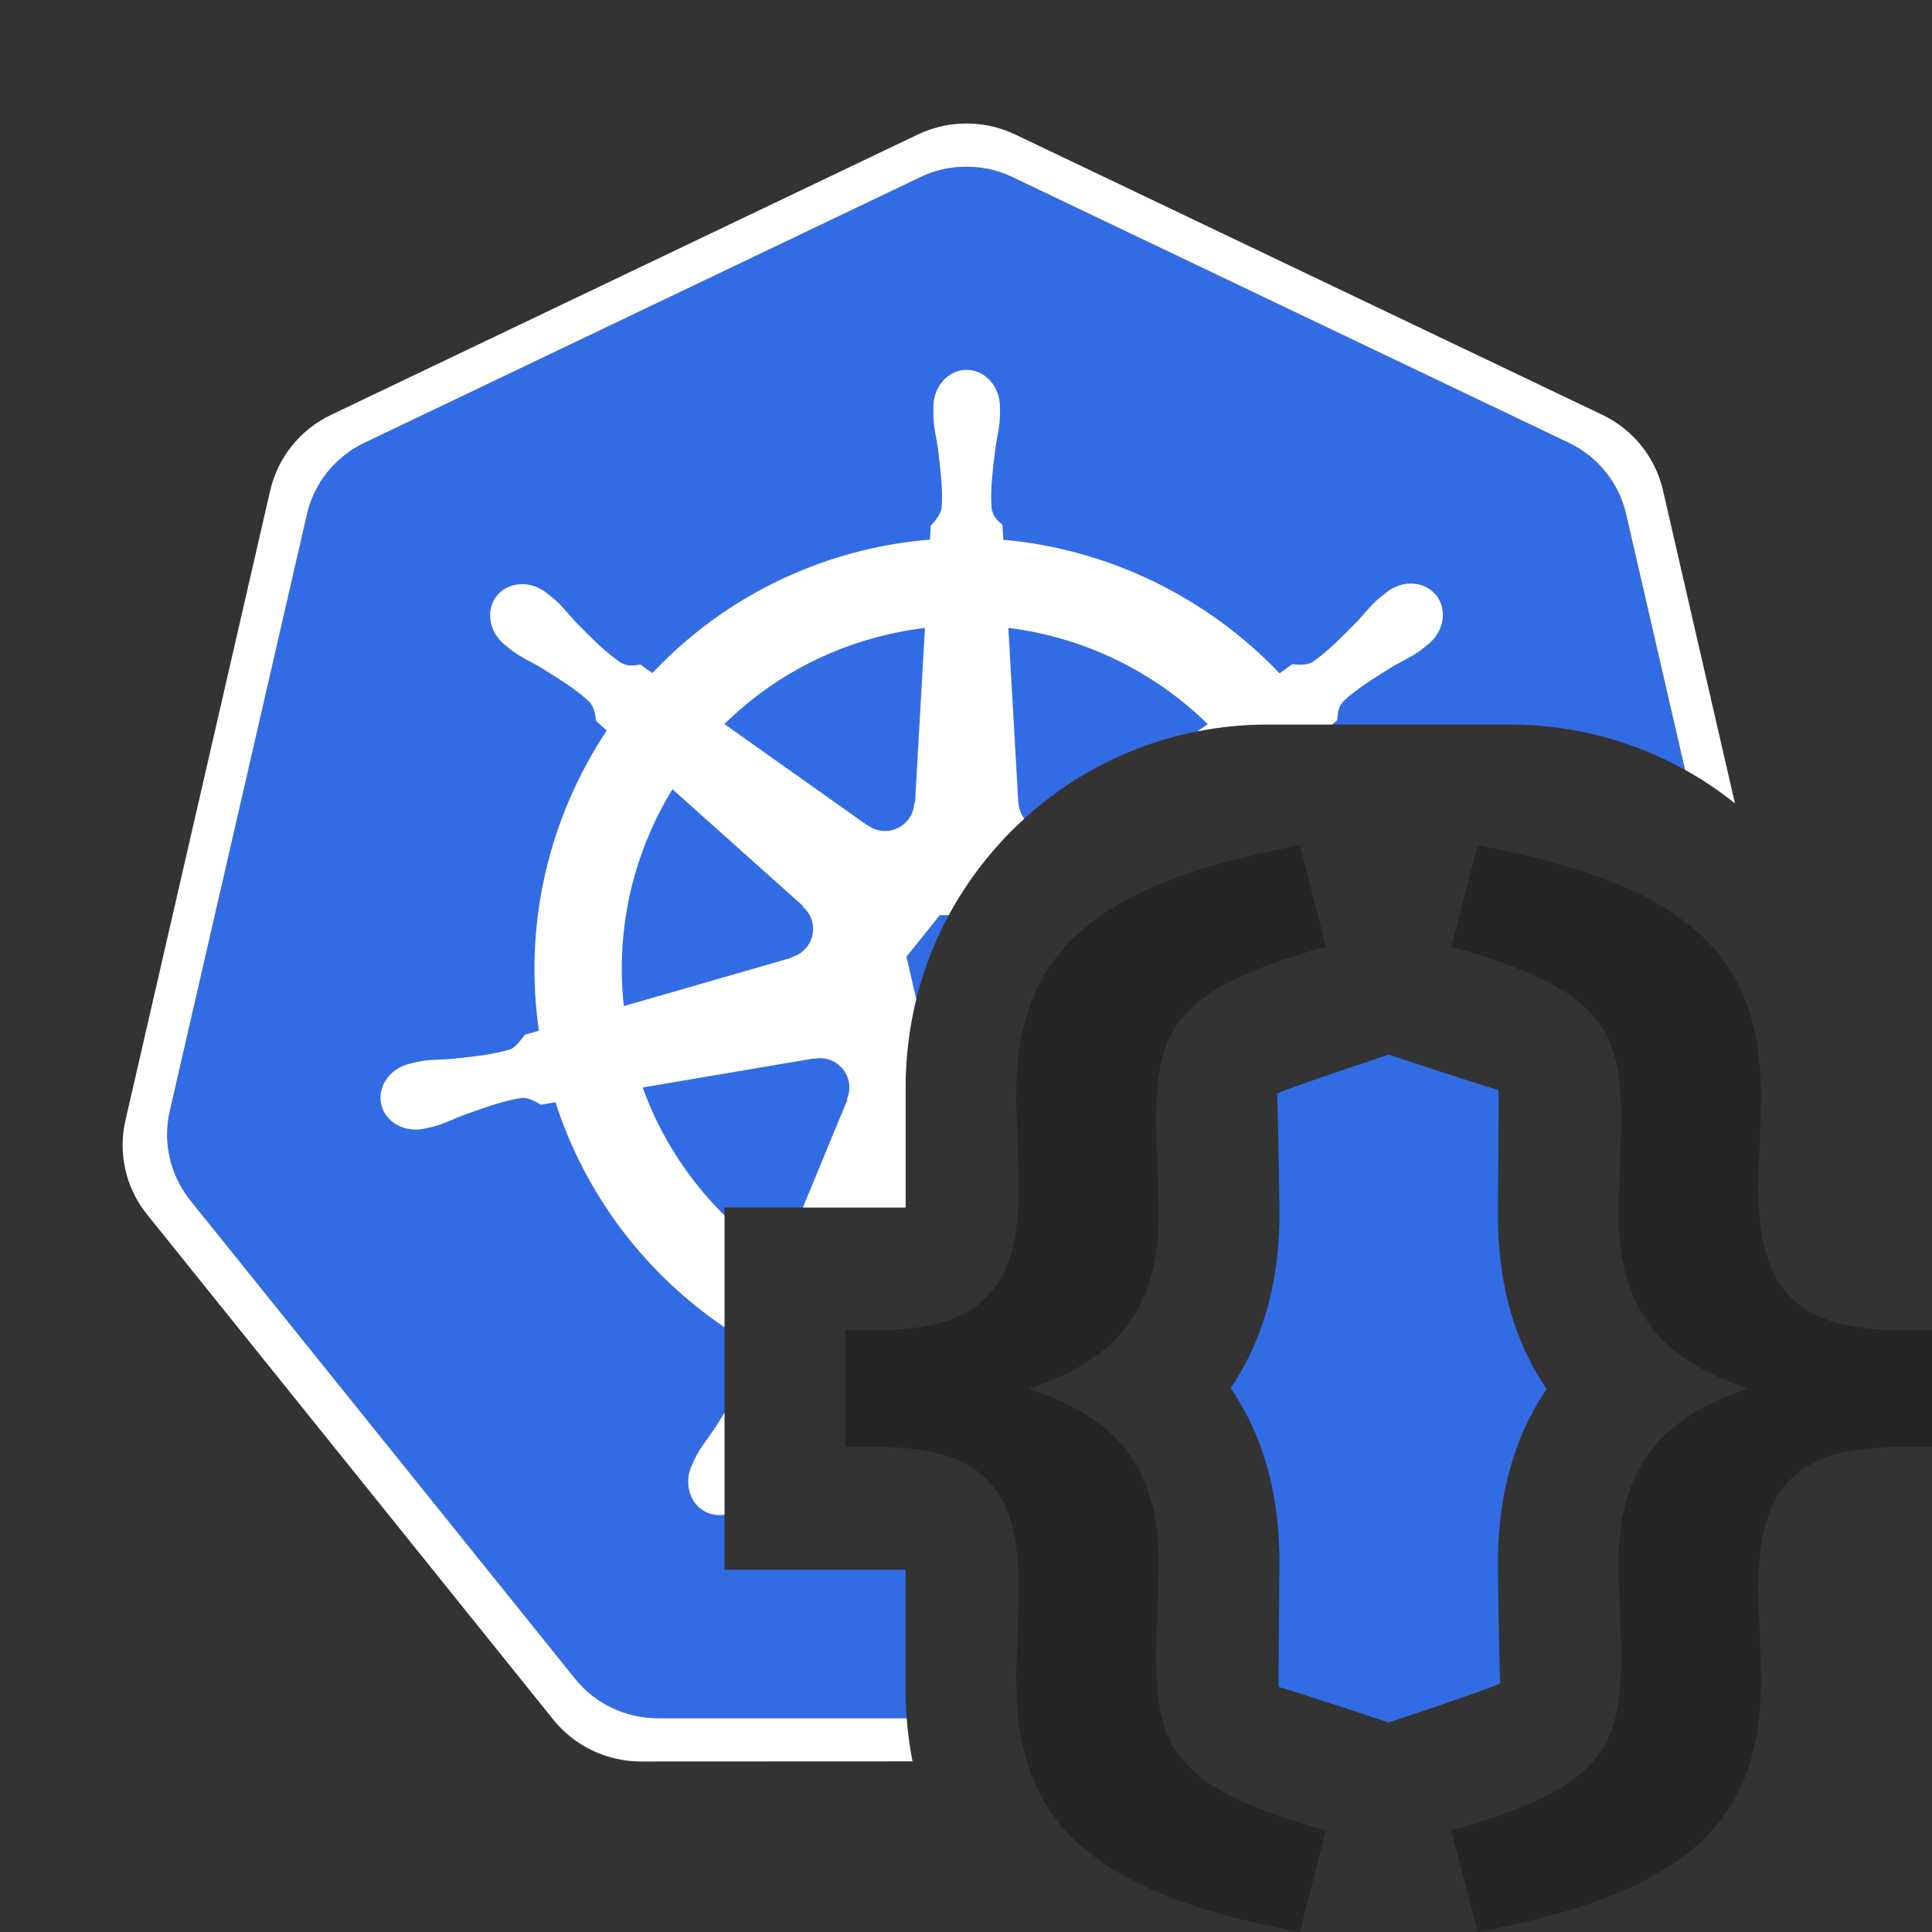
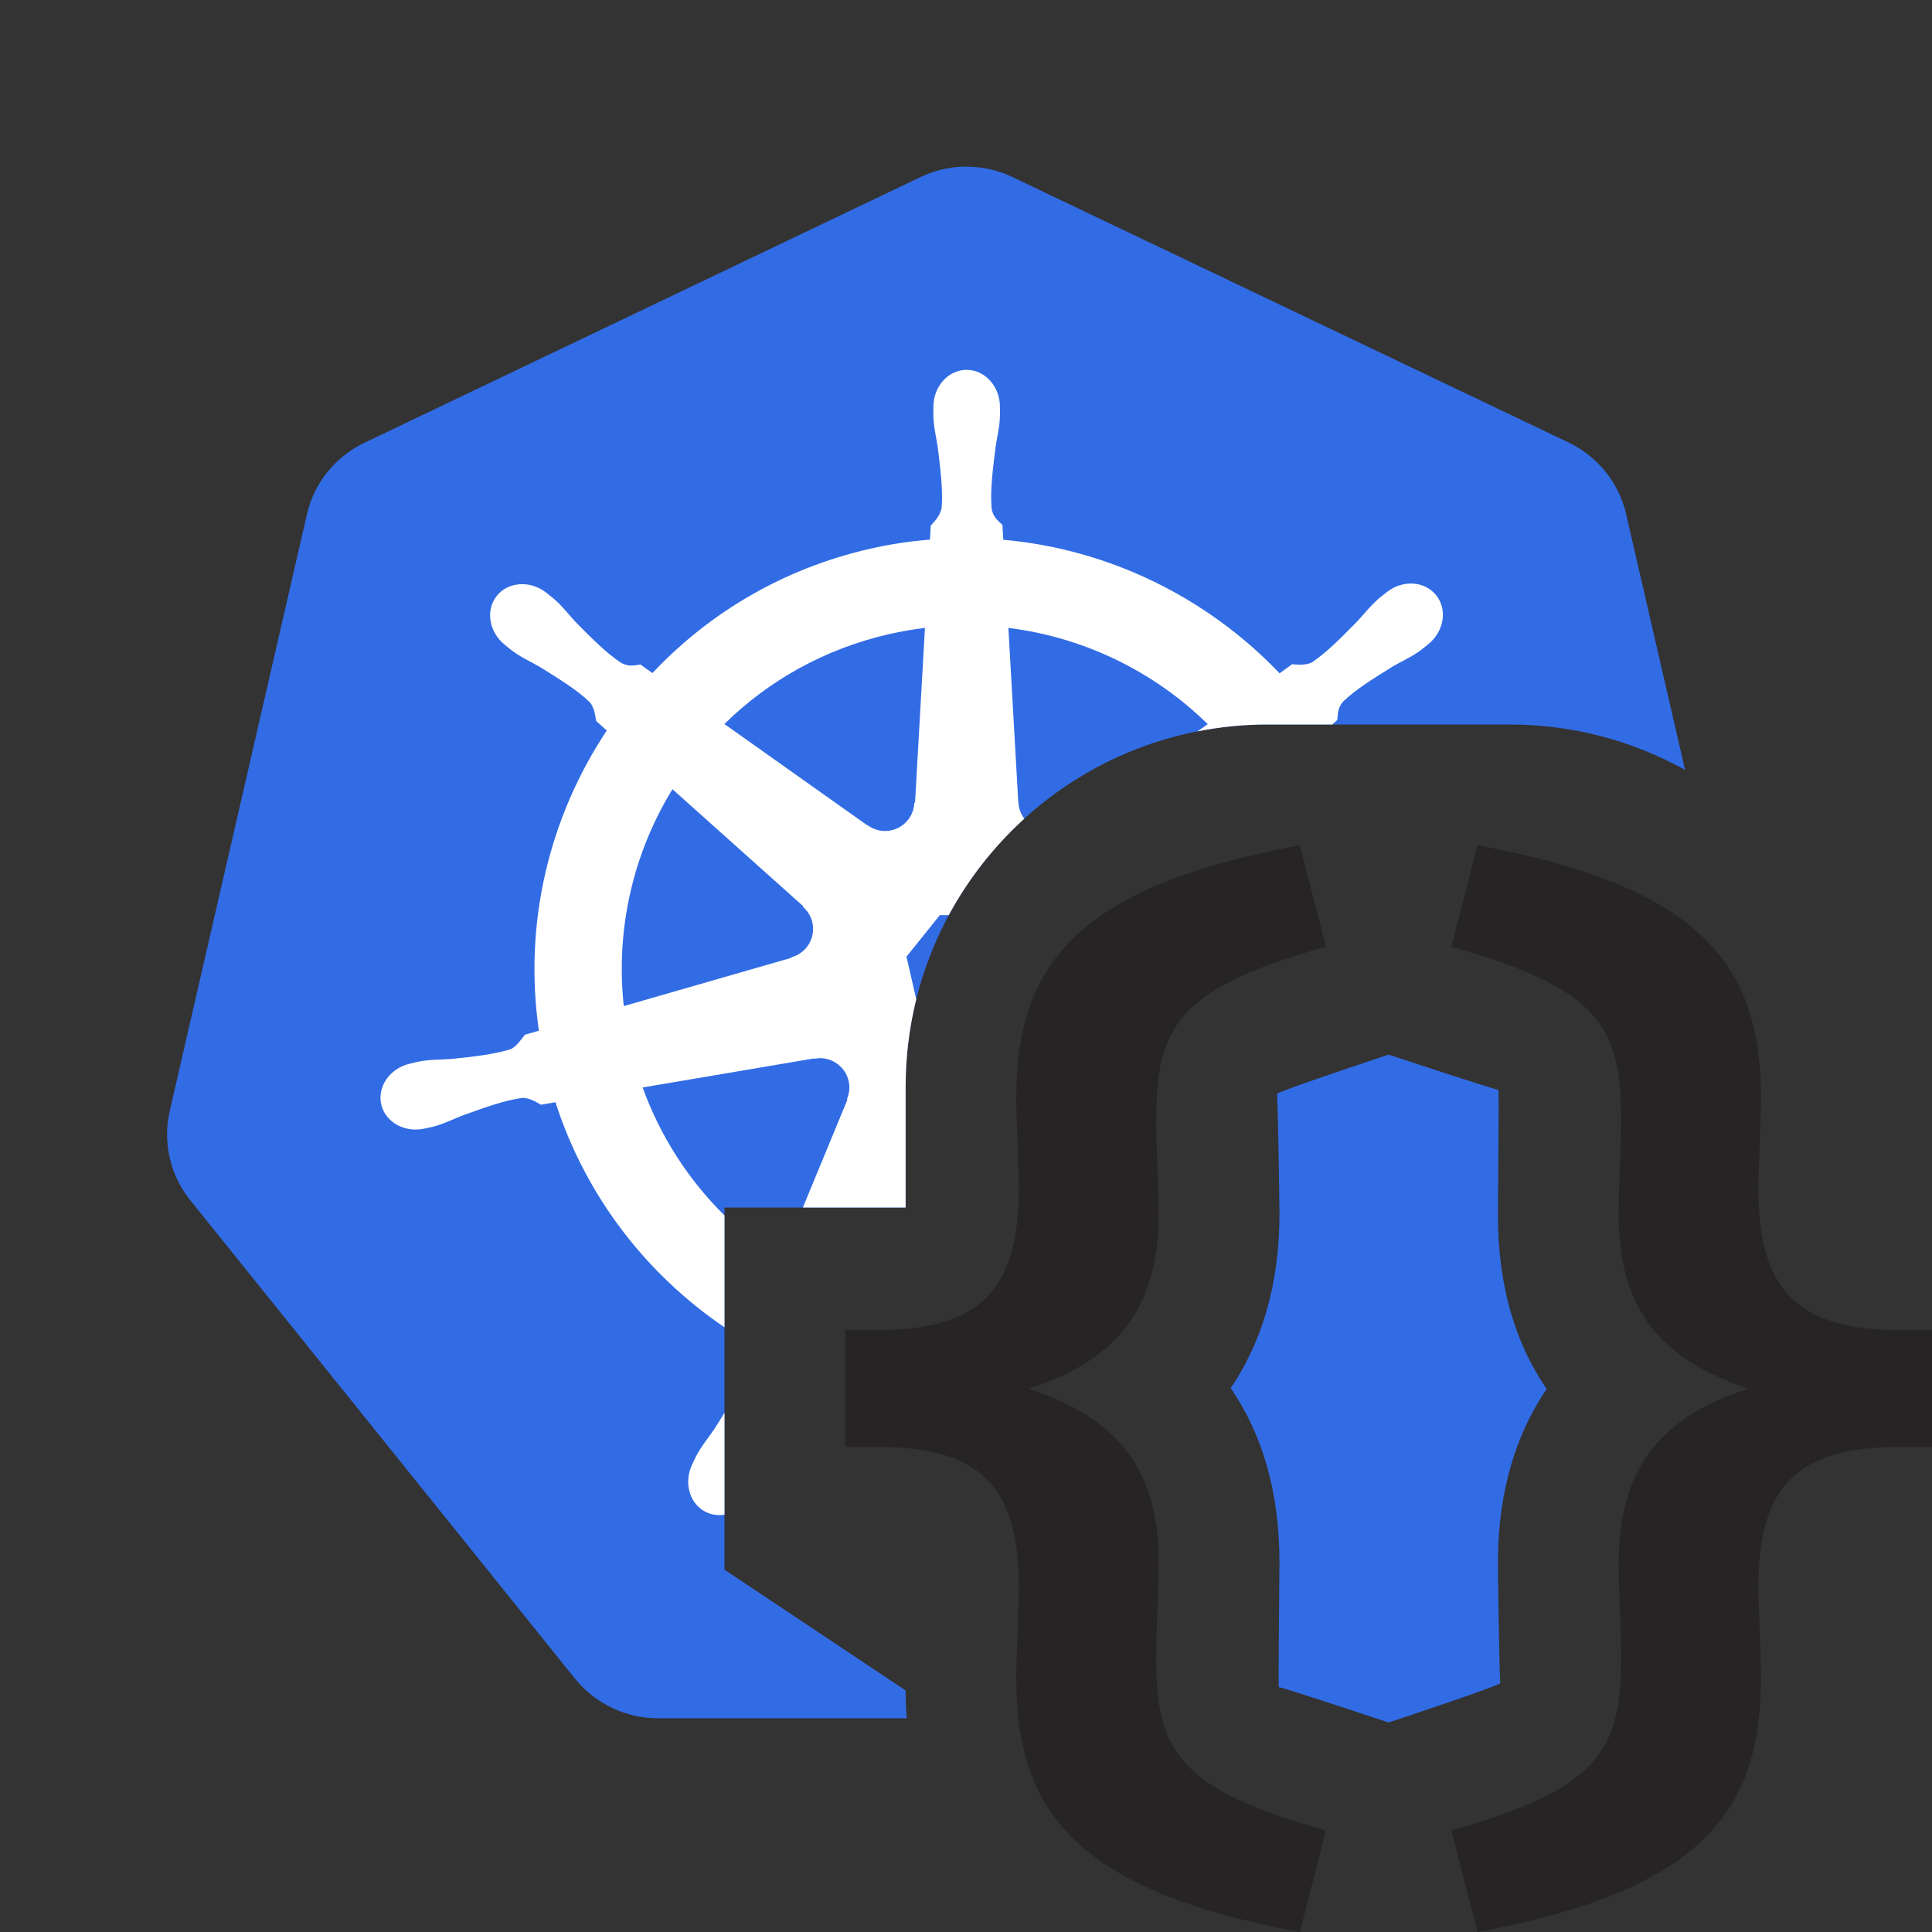
<svg xmlns="http://www.w3.org/2000/svg" width="16" height="16" viewBox="0 0 16 16">
  <rect x="0" y="0" width="16" height="16" fill="#333333" stroke="none" />
  <g fill="none" fill-rule="evenodd">
    <g transform="translate(1 1)">
-       <path fill="#326CE5" d="M12.955,5.376 C12.524,5.136 12.028,5 11.5,5 L9.5,5 C7.843,5 6.5,6.343 6.5,8 L6.5,9 L5,9 L5,12 L6.5,12 L6.5,13 C6.5,13.077 6.503,13.154 6.509,13.23 L4.45,13.23 C4.183,13.23 3.929,13.109 3.762,12.902 L0.575,8.939 C0.558,8.917 0.541,8.894 0.525,8.87 C0.396,8.672 0.353,8.43 0.406,8.2 L1.542,3.259 C1.601,3 1.777,2.782 2.018,2.667 L6.622,0.467 C6.728,0.416 6.842,0.387 6.959,0.381 C7.107,0.374 7.254,0.403 7.386,0.467 L11.991,2.665 C12.232,2.781 12.408,2.999 12.467,3.258 L12.955,5.376 Z" />
+       <path fill="#326CE5" d="M12.955,5.376 C12.524,5.136 12.028,5 11.5,5 L9.5,5 C7.843,5 6.5,6.343 6.5,8 L6.5,9 L5,9 L5,12 L6.5,13 C6.5,13.077 6.503,13.154 6.509,13.23 L4.45,13.23 C4.183,13.23 3.929,13.109 3.762,12.902 L0.575,8.939 C0.558,8.917 0.541,8.894 0.525,8.87 C0.396,8.672 0.353,8.43 0.406,8.2 L1.542,3.259 C1.601,3 1.777,2.782 2.018,2.667 L6.622,0.467 C6.728,0.416 6.842,0.387 6.959,0.381 C7.107,0.374 7.254,0.403 7.386,0.467 L11.991,2.665 C12.232,2.781 12.408,2.999 12.467,3.258 L12.955,5.376 Z" />
      <path fill="#FFF" fill-rule="nonzero" d="M5,9.992 C4.356,9.555 3.852,8.91 3.6,8.128 L3.48,8.149 C3.448,8.131 3.383,8.088 3.321,8.093 C3.174,8.114 3.023,8.169 2.841,8.234 C2.756,8.266 2.688,8.303 2.594,8.329 C2.574,8.334 2.545,8.34 2.522,8.345 C2.521,8.345 2.519,8.346 2.517,8.346 C2.516,8.347 2.514,8.347 2.513,8.347 C2.35,8.382 2.191,8.293 2.157,8.146 C2.124,7.999 2.228,7.849 2.39,7.81 C2.392,7.81 2.393,7.809 2.395,7.809 C2.395,7.809 2.396,7.808 2.397,7.808 C2.42,7.803 2.449,7.795 2.471,7.791 C2.566,7.773 2.644,7.777 2.735,7.77 C2.928,7.75 3.087,7.733 3.229,7.689 C3.274,7.67 3.317,7.608 3.347,7.569 L3.463,7.536 C3.333,6.64 3.552,5.761 4.025,5.05 L3.937,4.971 C3.931,4.936 3.924,4.857 3.881,4.812 C3.773,4.71 3.636,4.626 3.472,4.524 C3.393,4.478 3.322,4.448 3.243,4.39 C3.226,4.378 3.204,4.359 3.186,4.344 C3.185,4.343 3.183,4.342 3.182,4.341 C3.05,4.236 3.019,4.054 3.114,3.935 C3.167,3.868 3.249,3.835 3.334,3.838 C3.4,3.84 3.468,3.864 3.526,3.91 C3.545,3.925 3.57,3.945 3.587,3.959 C3.661,4.023 3.706,4.086 3.768,4.152 C3.904,4.29 4.017,4.404 4.14,4.487 C4.205,4.525 4.254,4.51 4.304,4.503 C4.319,4.515 4.373,4.553 4.403,4.574 C4.872,4.076 5.488,3.708 6.204,3.545 C6.37,3.507 6.536,3.482 6.702,3.469 L6.708,3.352 C6.745,3.316 6.786,3.265 6.798,3.209 C6.81,3.061 6.79,2.902 6.767,2.71 C6.754,2.62 6.733,2.545 6.73,2.448 C6.729,2.428 6.73,2.4 6.73,2.377 C6.73,2.374 6.73,2.372 6.73,2.369 C6.73,2.2 6.853,2.063 7.005,2.063 C7.157,2.063 7.281,2.2 7.281,2.369 C7.281,2.393 7.282,2.425 7.281,2.448 C7.278,2.545 7.256,2.62 7.244,2.71 C7.22,2.902 7.2,3.061 7.212,3.209 C7.223,3.284 7.267,3.313 7.302,3.347 C7.303,3.367 7.306,3.434 7.309,3.47 C8.185,3.548 8.999,3.949 9.597,4.576 L9.701,4.501 C9.737,4.503 9.815,4.514 9.869,4.483 C9.992,4.399 10.104,4.284 10.24,4.146 C10.302,4.08 10.348,4.017 10.422,3.954 C10.439,3.939 10.465,3.92 10.483,3.905 C10.616,3.799 10.799,3.811 10.894,3.93 C10.989,4.049 10.959,4.23 10.827,4.336 C10.808,4.351 10.784,4.372 10.766,4.385 C10.687,4.443 10.615,4.472 10.537,4.518 C10.372,4.62 10.235,4.705 10.127,4.806 C10.076,4.861 10.08,4.913 10.075,4.962 C10.068,4.969 10.052,4.984 10.033,5 L9.5,5 C9.301,5 9.106,5.019 8.917,5.057 L9.002,4.997 C8.558,4.561 7.978,4.278 7.351,4.2 L7.433,5.644 L7.434,5.644 C7.436,5.692 7.452,5.739 7.483,5.78 C7.232,6.008 7.02,6.278 6.857,6.579 L6.783,6.579 L6.507,6.923 L6.588,7.275 C6.531,7.507 6.5,7.75 6.5,8 L6.5,8.999 L6.499,9 L5.649,9 L6.018,8.107 L6.014,8.102 C6.034,8.056 6.04,8.005 6.028,7.952 C6.002,7.841 5.904,7.765 5.794,7.763 C5.779,7.763 5.763,7.765 5.747,7.768 L5.744,7.765 L4.322,8.006 C4.47,8.416 4.705,8.774 5,9.066 L5,9.992 Z M5,10.7 L5,11.544 C4.949,11.552 4.897,11.546 4.848,11.523 C4.712,11.457 4.66,11.283 4.731,11.131 C4.742,11.109 4.755,11.077 4.766,11.057 C4.812,10.97 4.864,10.912 4.914,10.837 C4.944,10.79 4.973,10.745 5,10.7 Z M6.66,4.2 C6.562,4.212 6.464,4.229 6.366,4.251 C5.829,4.373 5.363,4.638 4.999,4.996 L6.184,5.836 L6.187,5.835 C6.227,5.864 6.276,5.882 6.33,5.882 C6.46,5.882 6.567,5.778 6.572,5.649 L6.578,5.646 L6.66,4.2 Z M4.569,5.536 C4.248,6.059 4.096,6.687 4.166,7.332 L5.554,6.932 L5.555,6.927 C5.603,6.914 5.647,6.886 5.681,6.844 C5.762,6.742 5.748,6.595 5.65,6.51 L5.651,6.504 L4.569,5.536 Z" />
    </g>
-     <path fill="#FFF" fill-rule="nonzero" d="M7.557,14.587 L5.308,14.588 C5.026,14.588 4.758,14.46 4.582,14.241 L1.218,10.058 C1.199,10.034 1.181,10.01 1.165,9.985 C1.028,9.776 0.983,9.521 1.039,9.278 L2.238,4.061 C2.301,3.788 2.486,3.558 2.741,3.436 L7.601,1.114 C7.713,1.061 7.834,1.03 7.957,1.024 C8.113,1.016 8.268,1.047 8.408,1.114 L13.269,3.435 C13.524,3.557 13.709,3.787 13.772,4.06 L14.368,6.653 C14.239,6.549 14.101,6.457 13.955,6.376 L13.467,4.258 C13.408,3.999 13.232,3.781 12.991,3.666 L8.386,1.467 C8.253,1.403 8.107,1.374 7.959,1.382 C7.842,1.387 7.728,1.416 7.622,1.467 L3.018,3.667 C2.777,3.782 2.601,4 2.542,4.259 L1.406,9.201 C1.353,9.431 1.396,9.672 1.525,9.87 C1.541,9.894 1.557,9.917 1.575,9.94 L4.762,13.902 C4.929,14.11 5.182,14.23 5.45,14.23 L7.509,14.23 C7.518,14.351 7.534,14.47 7.557,14.587 Z" />
    <path fill="#231F20" fill-opacity=".7" d="M8.416 13.896C8.416 13.739 8.437 13.319 8.437 13.139 8.437 12.319 8.127 11.983 7.269 11.983L7 11.983 7 11.015 7.269 11.015C8.127 11.015 8.437 10.668 8.437 9.848 8.437 9.669 8.416 9.251 8.416 9.091 8.416 8.02 8.882 7.346 10.765 7L10.981 7.84C9.74 8.188 9.575 8.514 9.575 9.281 9.575 9.492 9.596 9.838 9.596 10.059 9.596 10.88 9.203 11.278 8.52 11.501 9.213 11.73 9.596 12.12 9.596 12.941 9.596 13.162 9.575 13.508 9.575 13.719 9.575 14.486 9.74 14.812 10.981 15.159L10.765 16C8.882 15.652 8.416 14.979 8.416 13.896M12.019 15.158C13.26 14.811 13.425 14.485 13.425 13.719 13.425 13.508 13.405 13.161 13.405 12.94 13.405 12.12 13.797 11.72 14.48 11.5 13.788 11.268 13.405 10.88 13.405 10.059 13.405 9.839 13.425 9.492 13.425 9.281 13.425 8.513 13.26 8.188 12.019 7.841L12.236 7C14.119 7.346 14.584 8.019 14.584 9.092 14.584 9.25 14.563 9.67 14.563 9.848 14.563 10.669 14.873 11.015 15.732 11.015L16 11.015 16 11.983 15.732 11.983C14.873 11.983 14.563 12.319 14.563 13.139 14.563 13.318 14.584 13.739 14.584 13.896 14.584 14.979 14.119 15.652 12.236 16L12.019 15.158z" />
    <path fill="#326CE5" d="M10.596,12.94 C10.596,13.062 10.585,13.95 10.591,13.975 C10.591,13.974 10.593,13.973 10.593,13.973 C10.623,13.973 11.5,14.265 11.5,14.265 C11.5,14.265 12.372,13.976 12.425,13.94 C12.418,13.927 12.405,13.062 12.405,12.94 C12.405,12.491 12.494,11.965 12.809,11.503 C12.54,11.113 12.405,10.63 12.405,10.059 C12.405,9.937 12.415,9.049 12.409,9.024 C12.409,9.025 12.408,9.025 12.408,9.025 C12.377,9.025 11.5,8.734 11.5,8.734 C11.5,8.734 10.628,9.023 10.575,9.058 C10.582,9.072 10.596,9.937 10.596,10.059 C10.596,10.508 10.506,11.033 10.192,11.496 C10.46,11.885 10.596,12.368 10.596,12.94" />
  </g>
</svg>